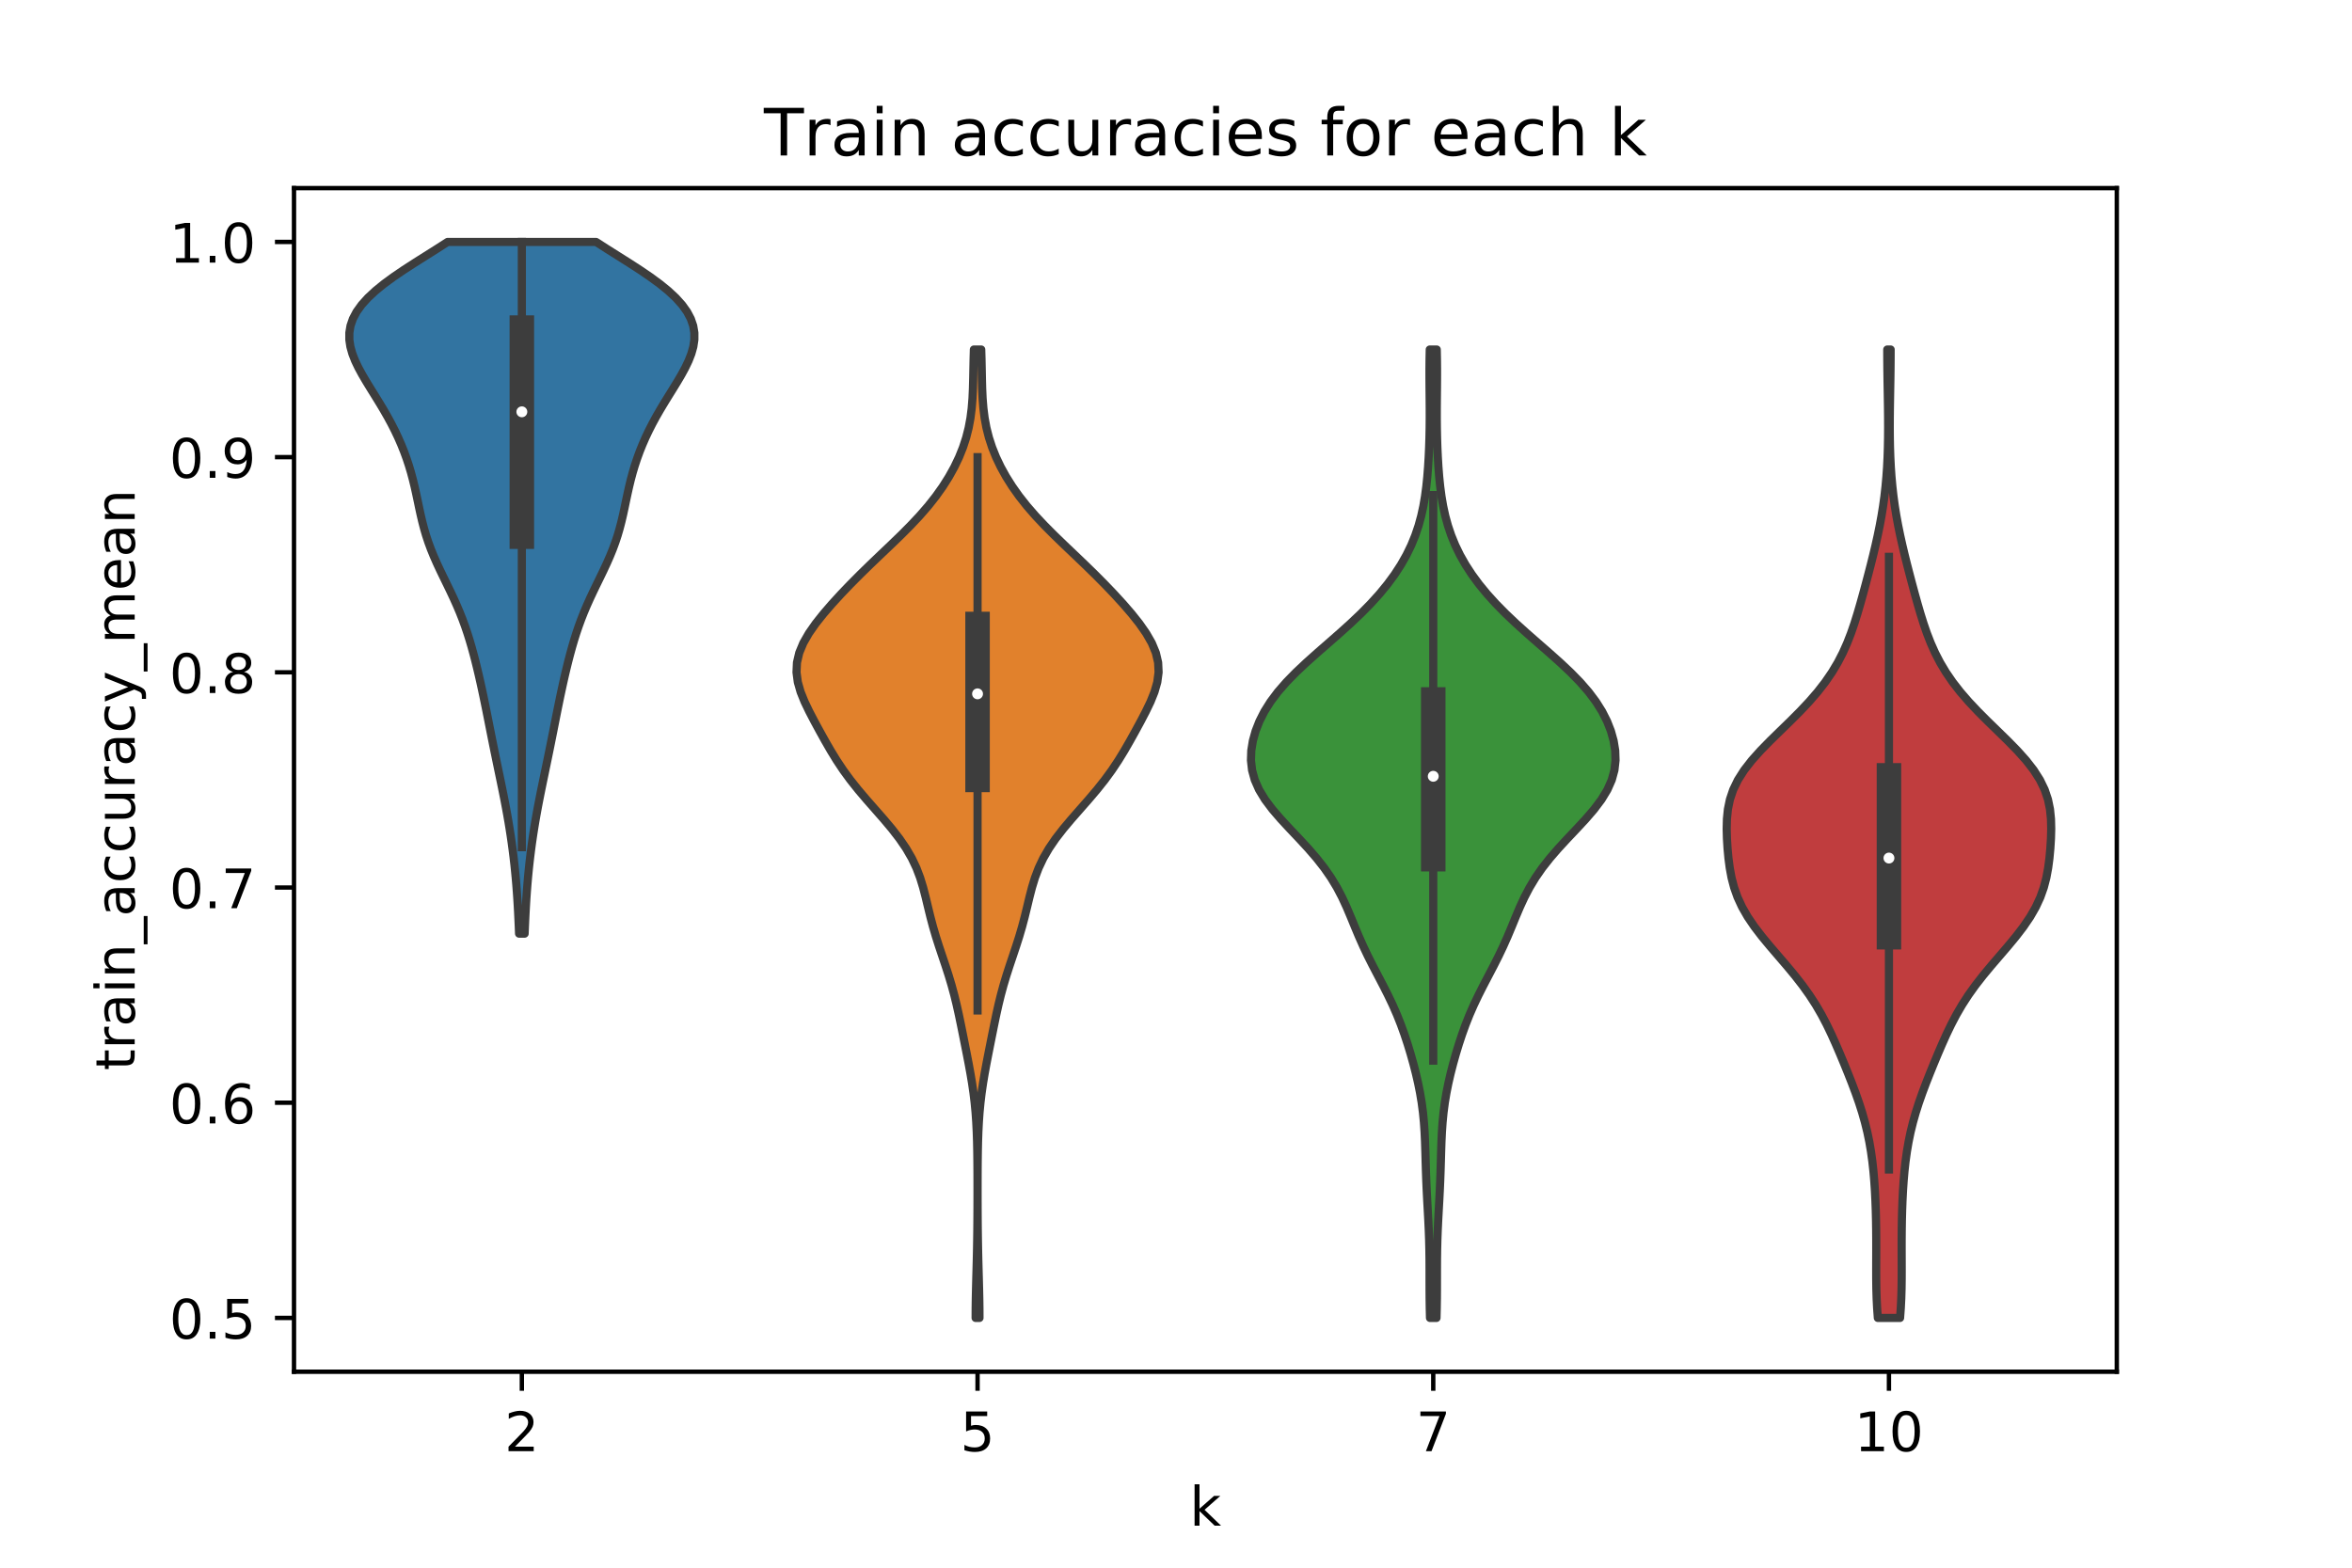
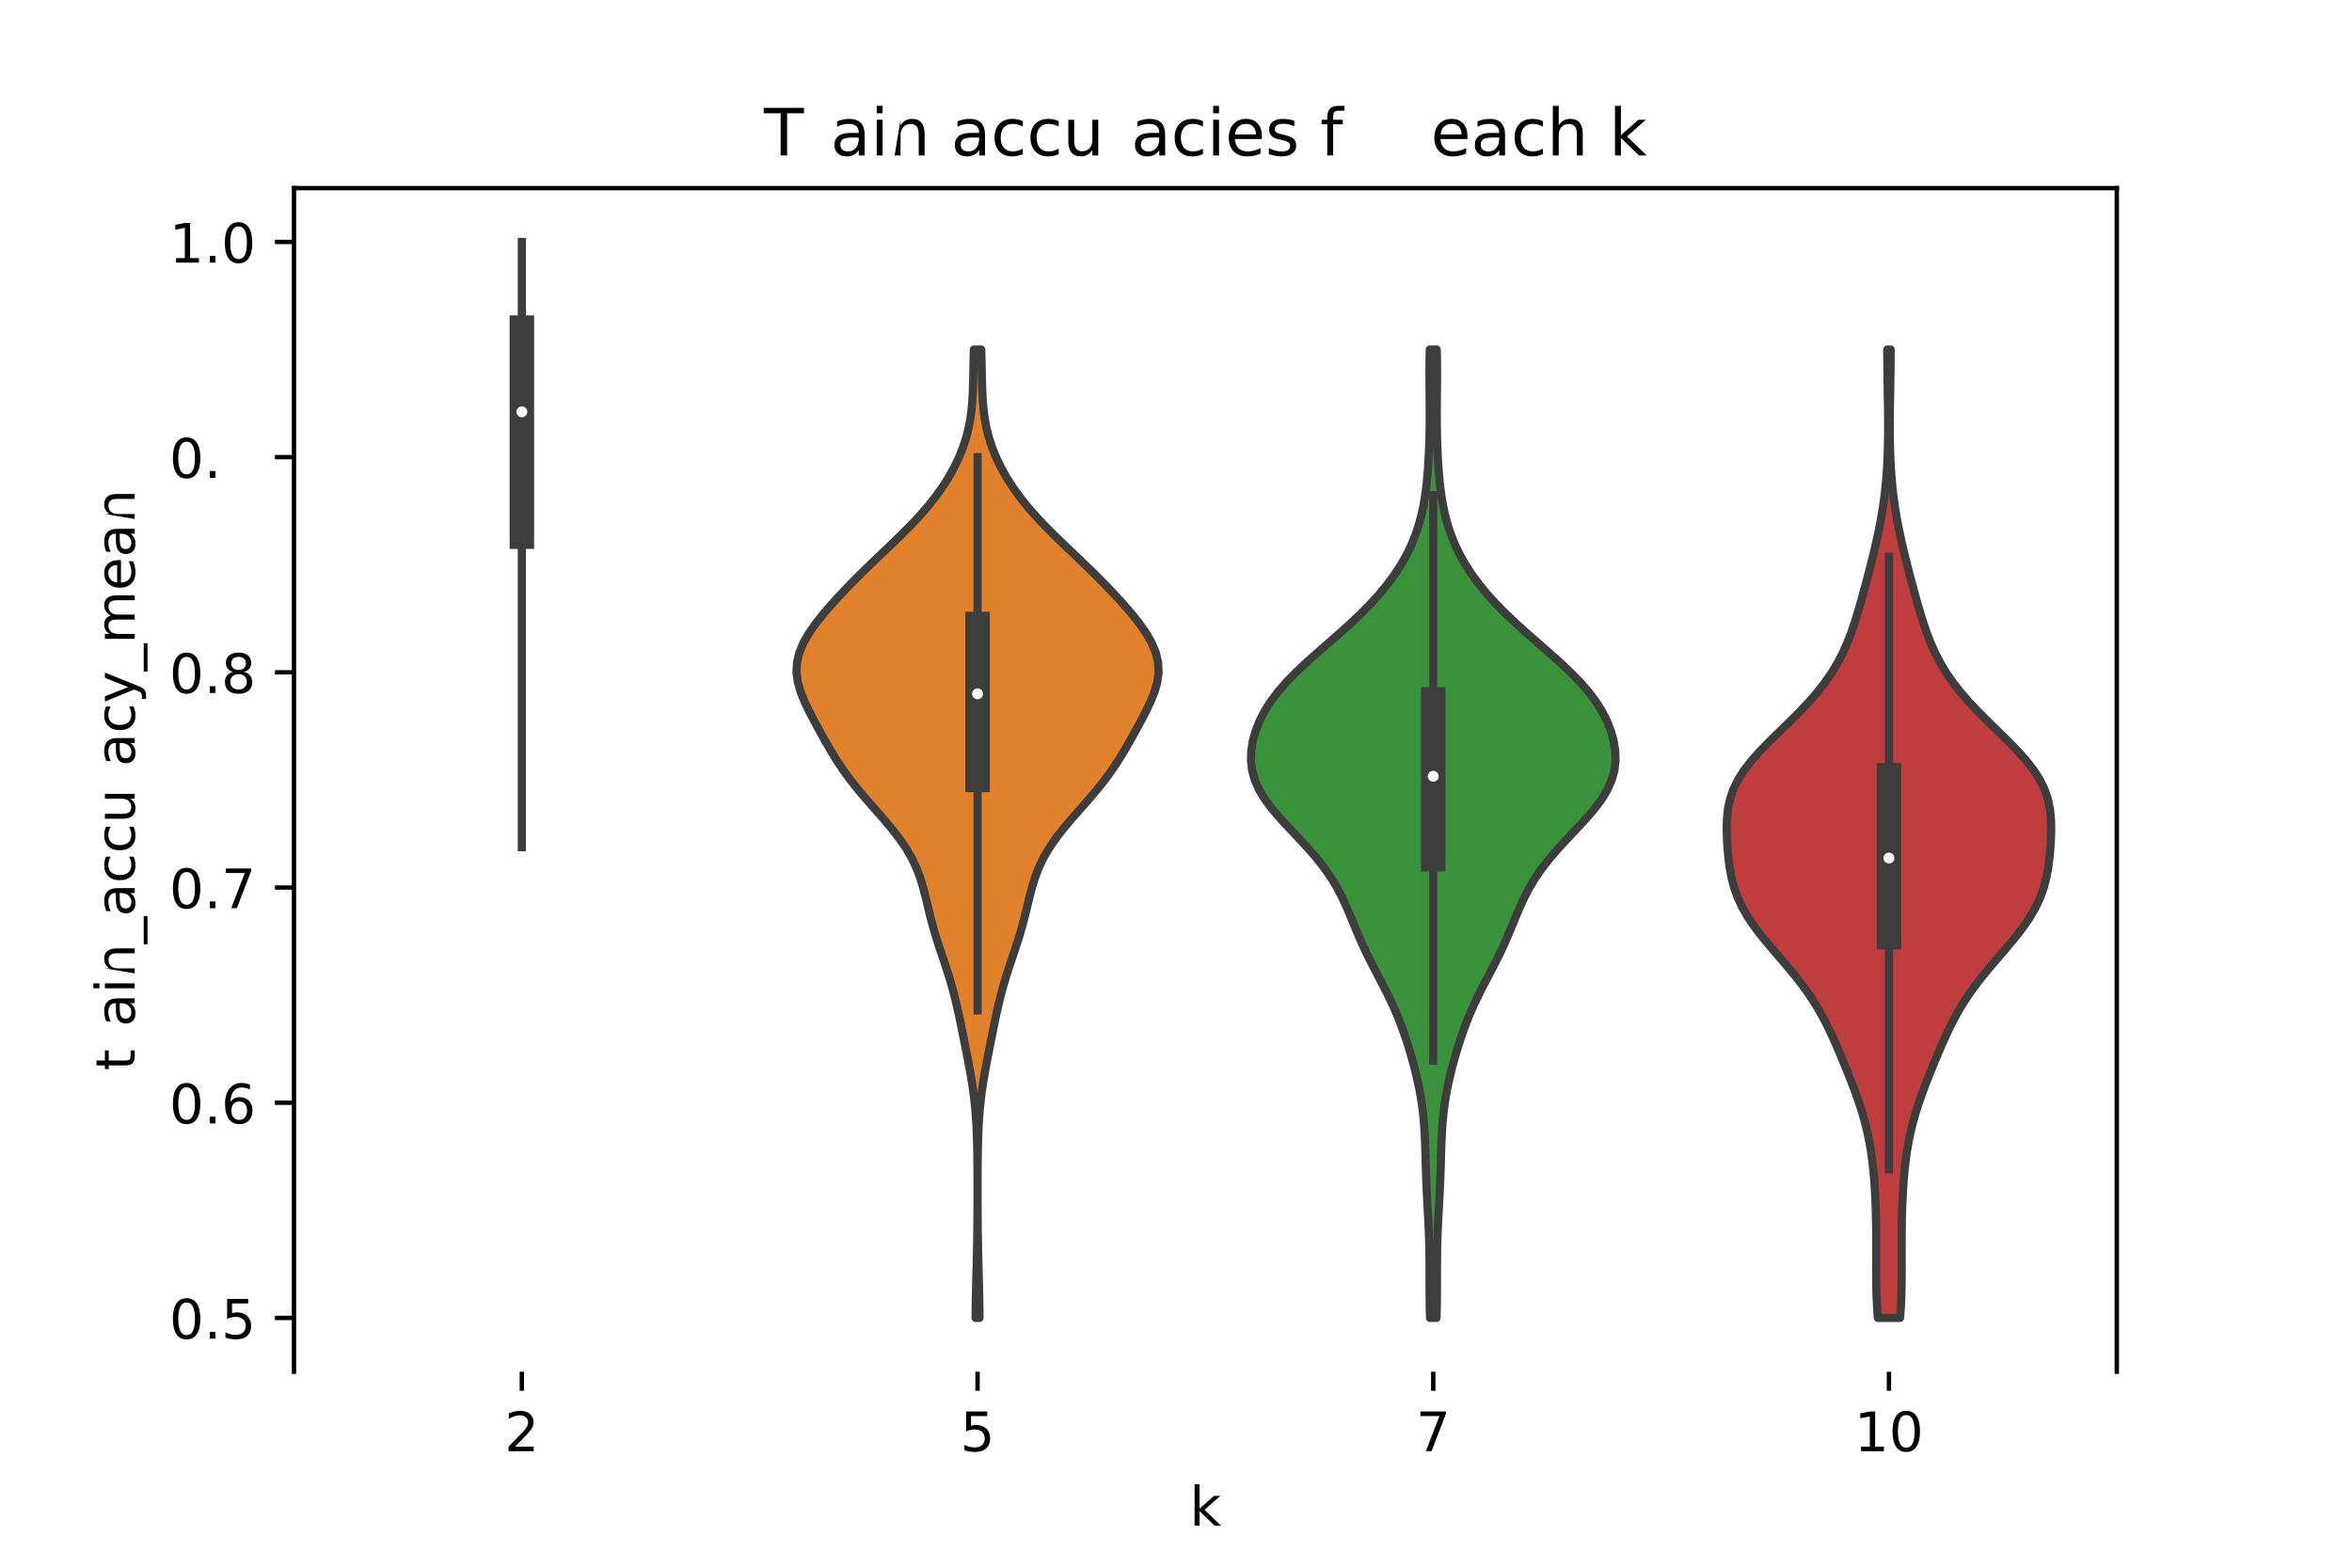
<svg xmlns="http://www.w3.org/2000/svg" xmlns:xlink="http://www.w3.org/1999/xlink" height="288pt" version="1.1" viewBox="0 0 432 288" width="432pt">
  <defs>
    <style type="text/css">
*{stroke-linecap:butt;stroke-linejoin:round;white-space:pre;}
  </style>
  </defs>
  <g id="figure_1">
    <g id="patch_1">
      <path d="M 0 288  L 432 288  L 432 0  L 0 0  z " style="fill:#ffffff;" />
    </g>
    <g id="axes_1">
      <g id="patch_2">
        <path d="M 54 252  L 388.8 252  L 388.8 34.56  L 54 34.56  z " style="fill:#ffffff;" />
      </g>
      <g id="PolyCollection_1">
        <defs>
-           <path d="M 96.359 -116.481  L 95.341 -116.481  L 95.289 -117.765  L 95.232 -119.048  L 95.169 -120.332  L 95.099 -121.615  L 95.021 -122.899  L 94.933 -124.183  L 94.834 -125.466  L 94.724 -126.75  L 94.601 -128.033  L 94.467 -129.317  L 94.319 -130.601  L 94.159 -131.884  L 93.987 -133.168  L 93.801 -134.451  L 93.602 -135.735  L 93.391 -137.018  L 93.168 -138.302  L 92.933 -139.586  L 92.689 -140.869  L 92.436 -142.153  L 92.176 -143.436  L 91.912 -144.72  L 91.645 -146.004  L 91.378 -147.287  L 91.112 -148.571  L 90.848 -149.854  L 90.588 -151.138  L 90.33 -152.422  L 90.075 -153.705  L 89.821 -154.989  L 89.567 -156.272  L 89.311 -157.556  L 89.051 -158.839  L 88.785 -160.123  L 88.511 -161.407  L 88.229 -162.69  L 87.937 -163.974  L 87.633 -165.257  L 87.316 -166.541  L 86.982 -167.825  L 86.629 -169.108  L 86.253 -170.392  L 85.849 -171.675  L 85.413 -172.959  L 84.943 -174.243  L 84.436 -175.526  L 83.892 -176.81  L 83.315 -178.093  L 82.712 -179.377  L 82.091 -180.66  L 81.464 -181.944  L 80.844 -183.228  L 80.245 -184.511  L 79.679 -185.795  L 79.155 -187.078  L 78.68 -188.362  L 78.255 -189.646  L 77.88 -190.929  L 77.547 -192.213  L 77.248 -193.496  L 76.97 -194.78  L 76.702 -196.064  L 76.429 -197.347  L 76.142 -198.631  L 75.83 -199.914  L 75.486 -201.198  L 75.103 -202.482  L 74.678 -203.765  L 74.209 -205.049  L 73.693 -206.332  L 73.131 -207.616  L 72.523 -208.899  L 71.868 -210.183  L 71.17 -211.467  L 70.432 -212.75  L 69.662 -214.034  L 68.871 -215.317  L 68.072 -216.601  L 67.285 -217.885  L 66.53 -219.168  L 65.832 -220.452  L 65.219 -221.735  L 64.718 -223.019  L 64.358 -224.303  L 64.166 -225.586  L 64.166 -226.87  L 64.379 -228.153  L 64.82 -229.437  L 65.499 -230.72  L 66.419 -232.004  L 67.575 -233.288  L 68.953 -234.571  L 70.533 -235.855  L 72.285 -237.138  L 74.172 -238.422  L 76.155 -239.706  L 78.187 -240.989  L 80.223 -242.273  L 82.218 -243.556  L 109.482 -243.556  L 109.482 -243.556  L 111.477 -242.273  L 113.513 -240.989  L 115.545 -239.706  L 117.528 -238.422  L 119.415 -237.138  L 121.167 -235.855  L 122.747 -234.571  L 124.125 -233.288  L 125.281 -232.004  L 126.201 -230.72  L 126.88 -229.437  L 127.321 -228.153  L 127.534 -226.87  L 127.534 -225.586  L 127.342 -224.303  L 126.982 -223.019  L 126.481 -221.735  L 125.868 -220.452  L 125.17 -219.168  L 124.415 -217.885  L 123.628 -216.601  L 122.829 -215.317  L 122.038 -214.034  L 121.268 -212.75  L 120.53 -211.467  L 119.832 -210.183  L 119.177 -208.899  L 118.569 -207.616  L 118.007 -206.332  L 117.491 -205.049  L 117.022 -203.765  L 116.597 -202.482  L 116.214 -201.198  L 115.87 -199.914  L 115.558 -198.631  L 115.271 -197.347  L 114.998 -196.064  L 114.73 -194.78  L 114.452 -193.496  L 114.153 -192.213  L 113.82 -190.929  L 113.445 -189.646  L 113.02 -188.362  L 112.545 -187.078  L 112.021 -185.795  L 111.455 -184.511  L 110.856 -183.228  L 110.236 -181.944  L 109.609 -180.66  L 108.988 -179.377  L 108.385 -178.093  L 107.808 -176.81  L 107.264 -175.526  L 106.757 -174.243  L 106.287 -172.959  L 105.851 -171.675  L 105.447 -170.392  L 105.071 -169.108  L 104.718 -167.825  L 104.384 -166.541  L 104.067 -165.257  L 103.763 -163.974  L 103.471 -162.69  L 103.189 -161.407  L 102.915 -160.123  L 102.649 -158.839  L 102.389 -157.556  L 102.133 -156.272  L 101.879 -154.989  L 101.625 -153.705  L 101.37 -152.422  L 101.112 -151.138  L 100.852 -149.854  L 100.588 -148.571  L 100.322 -147.287  L 100.055 -146.004  L 99.788 -144.72  L 99.524 -143.436  L 99.264 -142.153  L 99.011 -140.869  L 98.767 -139.586  L 98.532 -138.302  L 98.309 -137.018  L 98.098 -135.735  L 97.899 -134.451  L 97.713 -133.168  L 97.541 -131.884  L 97.381 -130.601  L 97.233 -129.317  L 97.099 -128.033  L 96.976 -126.75  L 96.866 -125.466  L 96.767 -124.183  L 96.679 -122.899  L 96.601 -121.615  L 96.531 -120.332  L 96.468 -119.048  L 96.411 -117.765  L 96.359 -116.481  z " id="mce384f8dcf" style="stroke:#3d3d3d;stroke-width:1.5;" />
-         </defs>
+           </defs>
        <g clip-path="url(#pfbf5974802)">
          <use style="fill:#3274a1;stroke:#3d3d3d;stroke-width:1.5;" x="0" xlink:href="#mce384f8dcf" y="288" />
        </g>
      </g>
      <g id="PolyCollection_2">
        <defs>
          <path d="M 179.905 -45.884  L 179.195 -45.884  L 179.204 -47.681  L 179.231 -49.478  L 179.271 -51.275  L 179.318 -53.072  L 179.367 -54.869  L 179.414 -56.666  L 179.454 -58.463  L 179.485 -60.26  L 179.509 -62.057  L 179.525 -63.854  L 179.535 -65.651  L 179.541 -67.448  L 179.543 -69.245  L 179.541 -71.042  L 179.535 -72.839  L 179.523 -74.636  L 179.5 -76.433  L 179.463 -78.23  L 179.403 -80.027  L 179.314 -81.824  L 179.188 -83.621  L 179.018 -85.418  L 178.803 -87.215  L 178.542 -89.012  L 178.241 -90.809  L 177.912 -92.606  L 177.564 -94.403  L 177.208 -96.2  L 176.849 -97.997  L 176.487 -99.794  L 176.113 -101.591  L 175.714 -103.388  L 175.275 -105.185  L 174.788 -106.982  L 174.25 -108.78  L 173.67 -110.577  L 173.067 -112.374  L 172.466 -114.171  L 171.893 -115.968  L 171.366 -117.765  L 170.889 -119.562  L 170.451 -121.359  L 170.021 -123.156  L 169.556 -124.953  L 169.007 -126.75  L 168.325 -128.547  L 167.473 -130.344  L 166.431 -132.141  L 165.202 -133.938  L 163.811 -135.735  L 162.299 -137.532  L 160.723 -139.329  L 159.145 -141.126  L 157.619 -142.923  L 156.189 -144.72  L 154.876 -146.517  L 153.68 -148.314  L 152.58 -150.111  L 151.545 -151.908  L 150.546 -153.705  L 149.572 -155.502  L 148.634 -157.299  L 147.772 -159.096  L 147.049 -160.893  L 146.536 -162.69  L 146.298 -164.487  L 146.381 -166.284  L 146.803 -168.081  L 147.55 -169.878  L 148.581 -171.675  L 149.839 -173.472  L 151.269 -175.269  L 152.822 -177.066  L 154.466 -178.863  L 156.185 -180.66  L 157.969 -182.458  L 159.809 -184.255  L 161.687 -186.052  L 163.575 -187.849  L 165.434 -189.646  L 167.226 -191.443  L 168.915 -193.24  L 170.476 -195.037  L 171.896 -196.834  L 173.172 -198.631  L 174.305 -200.428  L 175.299 -202.225  L 176.156 -204.022  L 176.876 -205.819  L 177.462 -207.616  L 177.917 -209.413  L 178.25 -211.21  L 178.477 -213.007  L 178.62 -214.804  L 178.702 -216.601  L 178.75 -218.398  L 178.785 -220.195  L 178.824 -221.992  L 178.876 -223.789  L 180.224 -223.789  L 180.224 -223.789  L 180.276 -221.992  L 180.315 -220.195  L 180.35 -218.398  L 180.398 -216.601  L 180.48 -214.804  L 180.623 -213.007  L 180.85 -211.21  L 181.183 -209.413  L 181.638 -207.616  L 182.224 -205.819  L 182.944 -204.022  L 183.801 -202.225  L 184.795 -200.428  L 185.928 -198.631  L 187.204 -196.834  L 188.624 -195.037  L 190.185 -193.24  L 191.874 -191.443  L 193.666 -189.646  L 195.525 -187.849  L 197.413 -186.052  L 199.291 -184.255  L 201.131 -182.458  L 202.915 -180.66  L 204.634 -178.863  L 206.278 -177.066  L 207.831 -175.269  L 209.261 -173.472  L 210.519 -171.675  L 211.55 -169.878  L 212.297 -168.081  L 212.719 -166.284  L 212.802 -164.487  L 212.564 -162.69  L 212.051 -160.893  L 211.328 -159.096  L 210.466 -157.299  L 209.528 -155.502  L 208.554 -153.705  L 207.555 -151.908  L 206.52 -150.111  L 205.42 -148.314  L 204.224 -146.517  L 202.911 -144.72  L 201.481 -142.923  L 199.955 -141.126  L 198.377 -139.329  L 196.801 -137.532  L 195.289 -135.735  L 193.898 -133.938  L 192.669 -132.141  L 191.627 -130.344  L 190.775 -128.547  L 190.093 -126.75  L 189.544 -124.953  L 189.079 -123.156  L 188.649 -121.359  L 188.211 -119.562  L 187.734 -117.765  L 187.207 -115.968  L 186.634 -114.171  L 186.033 -112.374  L 185.43 -110.577  L 184.85 -108.78  L 184.312 -106.982  L 183.825 -105.185  L 183.386 -103.388  L 182.987 -101.591  L 182.613 -99.794  L 182.251 -97.997  L 181.892 -96.2  L 181.536 -94.403  L 181.188 -92.606  L 180.859 -90.809  L 180.558 -89.012  L 180.297 -87.215  L 180.082 -85.418  L 179.912 -83.621  L 179.786 -81.824  L 179.697 -80.027  L 179.637 -78.23  L 179.6 -76.433  L 179.577 -74.636  L 179.565 -72.839  L 179.559 -71.042  L 179.557 -69.245  L 179.559 -67.448  L 179.565 -65.651  L 179.575 -63.854  L 179.591 -62.057  L 179.615 -60.26  L 179.646 -58.463  L 179.686 -56.666  L 179.733 -54.869  L 179.782 -53.072  L 179.829 -51.275  L 179.869 -49.478  L 179.896 -47.681  L 179.905 -45.884  z " id="mc9a79e1c13" style="stroke:#3d3d3d;stroke-width:1.5;" />
        </defs>
        <g clip-path="url(#pfbf5974802)">
          <use style="fill:#e1812c;stroke:#3d3d3d;stroke-width:1.5;" x="0" xlink:href="#mc9a79e1c13" y="288" />
        </g>
      </g>
      <g id="PolyCollection_3">
        <defs>
          <path d="M 263.847 -45.884  L 262.653 -45.884  L 262.609 -47.681  L 262.582 -49.478  L 262.571 -51.275  L 262.569 -53.072  L 262.568 -54.869  L 262.56 -56.666  L 262.536 -58.463  L 262.492 -60.26  L 262.425 -62.057  L 262.34 -63.854  L 262.243 -65.651  L 262.144 -67.448  L 262.052 -69.245  L 261.972 -71.042  L 261.907 -72.839  L 261.853 -74.636  L 261.802 -76.433  L 261.743 -78.23  L 261.659 -80.027  L 261.536 -81.824  L 261.361 -83.621  L 261.127 -85.418  L 260.829 -87.215  L 260.47 -89.012  L 260.055 -90.809  L 259.593 -92.606  L 259.088 -94.403  L 258.541 -96.2  L 257.947 -97.997  L 257.298 -99.794  L 256.583 -101.591  L 255.795 -103.388  L 254.939 -105.185  L 254.029 -106.982  L 253.089 -108.78  L 252.15 -110.577  L 251.243 -112.374  L 250.387 -114.171  L 249.589 -115.968  L 248.835 -117.765  L 248.097 -119.562  L 247.336 -121.359  L 246.505 -123.156  L 245.564 -124.953  L 244.479 -126.75  L 243.232 -128.547  L 241.821 -130.344  L 240.266 -132.141  L 238.608 -133.938  L 236.907 -135.735  L 235.242 -137.532  L 233.695 -139.329  L 232.346 -141.126  L 231.257 -142.923  L 230.463 -144.72  L 229.972 -146.517  L 229.77 -148.314  L 229.828 -150.111  L 230.119 -151.908  L 230.62 -153.705  L 231.325 -155.502  L 232.237 -157.299  L 233.365 -159.096  L 234.715 -160.893  L 236.279 -162.69  L 238.035 -164.487  L 239.945 -166.284  L 241.957 -168.081  L 244.016 -169.878  L 246.065 -171.675  L 248.057 -173.472  L 249.953 -175.269  L 251.724 -177.066  L 253.354 -178.863  L 254.831 -180.66  L 256.154 -182.458  L 257.323 -184.255  L 258.34 -186.052  L 259.212 -187.849  L 259.946 -189.646  L 260.553 -191.443  L 261.045 -193.24  L 261.435 -195.037  L 261.74 -196.834  L 261.977 -198.631  L 262.16 -200.428  L 262.301 -202.225  L 262.41 -204.022  L 262.493 -205.819  L 262.551 -207.616  L 262.587 -209.413  L 262.603 -211.21  L 262.601 -213.007  L 262.587 -214.804  L 262.568 -216.601  L 262.555 -218.398  L 262.553 -220.195  L 262.571 -221.992  L 262.609 -223.789  L 263.891 -223.789  L 263.891 -223.789  L 263.929 -221.992  L 263.947 -220.195  L 263.945 -218.398  L 263.932 -216.601  L 263.913 -214.804  L 263.899 -213.007  L 263.897 -211.21  L 263.913 -209.413  L 263.949 -207.616  L 264.007 -205.819  L 264.09 -204.022  L 264.199 -202.225  L 264.34 -200.428  L 264.523 -198.631  L 264.76 -196.834  L 265.065 -195.037  L 265.455 -193.24  L 265.947 -191.443  L 266.554 -189.646  L 267.288 -187.849  L 268.16 -186.052  L 269.177 -184.255  L 270.346 -182.458  L 271.669 -180.66  L 273.146 -178.863  L 274.776 -177.066  L 276.547 -175.269  L 278.443 -173.472  L 280.435 -171.675  L 282.484 -169.878  L 284.543 -168.081  L 286.555 -166.284  L 288.465 -164.487  L 290.221 -162.69  L 291.785 -160.893  L 293.135 -159.096  L 294.263 -157.299  L 295.175 -155.502  L 295.88 -153.705  L 296.381 -151.908  L 296.672 -150.111  L 296.73 -148.314  L 296.528 -146.517  L 296.037 -144.72  L 295.243 -142.923  L 294.154 -141.126  L 292.805 -139.329  L 291.258 -137.532  L 289.593 -135.735  L 287.892 -133.938  L 286.234 -132.141  L 284.679 -130.344  L 283.268 -128.547  L 282.021 -126.75  L 280.936 -124.953  L 279.995 -123.156  L 279.164 -121.359  L 278.403 -119.562  L 277.665 -117.765  L 276.911 -115.968  L 276.113 -114.171  L 275.257 -112.374  L 274.35 -110.577  L 273.411 -108.78  L 272.471 -106.982  L 271.561 -105.185  L 270.705 -103.388  L 269.917 -101.591  L 269.202 -99.794  L 268.553 -97.997  L 267.959 -96.2  L 267.412 -94.403  L 266.907 -92.606  L 266.445 -90.809  L 266.03 -89.012  L 265.671 -87.215  L 265.373 -85.418  L 265.139 -83.621  L 264.964 -81.824  L 264.841 -80.027  L 264.757 -78.23  L 264.698 -76.433  L 264.647 -74.636  L 264.593 -72.839  L 264.528 -71.042  L 264.448 -69.245  L 264.356 -67.448  L 264.257 -65.651  L 264.16 -63.854  L 264.075 -62.057  L 264.008 -60.26  L 263.964 -58.463  L 263.94 -56.666  L 263.932 -54.869  L 263.931 -53.072  L 263.929 -51.275  L 263.918 -49.478  L 263.891 -47.681  L 263.847 -45.884  z " id="m3b390efbab" style="stroke:#3d3d3d;stroke-width:1.5;" />
        </defs>
        <g clip-path="url(#pfbf5974802)">
          <use style="fill:#3a923a;stroke:#3d3d3d;stroke-width:1.5;" x="0" xlink:href="#m3b390efbab" y="288" />
        </g>
      </g>
      <g id="PolyCollection_4">
        <defs>
          <path d="M 348.991 -45.884  L 344.909 -45.884  L 344.777 -47.681  L 344.687 -49.478  L 344.634 -51.275  L 344.611 -53.072  L 344.607 -54.869  L 344.612 -56.666  L 344.617 -58.463  L 344.615 -60.26  L 344.602 -62.057  L 344.574 -63.854  L 344.528 -65.651  L 344.462 -67.448  L 344.372 -69.245  L 344.253 -71.042  L 344.098 -72.839  L 343.901 -74.636  L 343.653 -76.433  L 343.347 -78.23  L 342.976 -80.027  L 342.535 -81.824  L 342.025 -83.621  L 341.45 -85.418  L 340.818 -87.215  L 340.142 -89.012  L 339.434 -90.809  L 338.704 -92.606  L 337.955 -94.403  L 337.183 -96.2  L 336.375 -97.997  L 335.511 -99.794  L 334.567 -101.591  L 333.522 -103.388  L 332.359 -105.185  L 331.072 -106.982  L 329.671 -108.78  L 328.18 -110.577  L 326.638 -112.374  L 325.096 -114.171  L 323.609 -115.968  L 322.232 -117.765  L 321.012 -119.562  L 319.98 -121.359  L 319.148 -123.156  L 318.51 -124.953  L 318.041 -126.75  L 317.708 -128.547  L 317.472 -130.344  L 317.305 -132.141  L 317.194 -133.938  L 317.146 -135.735  L 317.19 -137.532  L 317.371 -139.329  L 317.74 -141.126  L 318.344 -142.923  L 319.214 -144.72  L 320.358 -146.517  L 321.755 -148.314  L 323.363 -150.111  L 325.12 -151.908  L 326.958 -153.705  L 328.805 -155.502  L 330.599 -157.299  L 332.292 -159.096  L 333.847 -160.893  L 335.245 -162.69  L 336.478 -164.487  L 337.552 -166.284  L 338.48 -168.081  L 339.281 -169.878  L 339.98 -171.675  L 340.599 -173.472  L 341.162 -175.269  L 341.686 -177.066  L 342.187 -178.863  L 342.673 -180.66  L 343.148 -182.458  L 343.612 -184.255  L 344.06 -186.052  L 344.487 -187.849  L 344.888 -189.646  L 345.256 -191.443  L 345.586 -193.24  L 345.875 -195.037  L 346.121 -196.834  L 346.323 -198.631  L 346.485 -200.428  L 346.609 -202.225  L 346.698 -204.022  L 346.757 -205.819  L 346.79 -207.616  L 346.802 -209.413  L 346.796 -211.21  L 346.777 -213.007  L 346.749 -214.804  L 346.718 -216.601  L 346.687 -218.398  L 346.662 -220.195  L 346.645 -221.992  L 346.639 -223.789  L 347.261 -223.789  L 347.261 -223.789  L 347.255 -221.992  L 347.238 -220.195  L 347.213 -218.398  L 347.182 -216.601  L 347.151 -214.804  L 347.123 -213.007  L 347.104 -211.21  L 347.098 -209.413  L 347.11 -207.616  L 347.143 -205.819  L 347.202 -204.022  L 347.291 -202.225  L 347.415 -200.428  L 347.577 -198.631  L 347.779 -196.834  L 348.025 -195.037  L 348.314 -193.24  L 348.644 -191.443  L 349.012 -189.646  L 349.413 -187.849  L 349.84 -186.052  L 350.288 -184.255  L 350.752 -182.458  L 351.227 -180.66  L 351.713 -178.863  L 352.214 -177.066  L 352.738 -175.269  L 353.301 -173.472  L 353.92 -171.675  L 354.619 -169.878  L 355.42 -168.081  L 356.348 -166.284  L 357.422 -164.487  L 358.655 -162.69  L 360.053 -160.893  L 361.608 -159.096  L 363.301 -157.299  L 365.095 -155.502  L 366.942 -153.705  L 368.78 -151.908  L 370.537 -150.111  L 372.145 -148.314  L 373.542 -146.517  L 374.686 -144.72  L 375.556 -142.923  L 376.16 -141.126  L 376.529 -139.329  L 376.71 -137.532  L 376.754 -135.735  L 376.706 -133.938  L 376.595 -132.141  L 376.428 -130.344  L 376.192 -128.547  L 375.859 -126.75  L 375.39 -124.953  L 374.752 -123.156  L 373.92 -121.359  L 372.888 -119.562  L 371.668 -117.765  L 370.291 -115.968  L 368.804 -114.171  L 367.262 -112.374  L 365.72 -110.577  L 364.229 -108.78  L 362.828 -106.982  L 361.541 -105.185  L 360.378 -103.388  L 359.333 -101.591  L 358.389 -99.794  L 357.525 -97.997  L 356.717 -96.2  L 355.945 -94.403  L 355.196 -92.606  L 354.466 -90.809  L 353.758 -89.012  L 353.082 -87.215  L 352.45 -85.418  L 351.875 -83.621  L 351.365 -81.824  L 350.924 -80.027  L 350.553 -78.23  L 350.247 -76.433  L 349.999 -74.636  L 349.802 -72.839  L 349.647 -71.042  L 349.528 -69.245  L 349.438 -67.448  L 349.372 -65.651  L 349.326 -63.854  L 349.298 -62.057  L 349.285 -60.26  L 349.283 -58.463  L 349.288 -56.666  L 349.293 -54.869  L 349.289 -53.072  L 349.266 -51.275  L 349.213 -49.478  L 349.123 -47.681  L 348.991 -45.884  z " id="m3705f2d3a5" style="stroke:#3d3d3d;stroke-width:1.5;" />
        </defs>
        <g clip-path="url(#pfbf5974802)">
          <use style="fill:#c03d3e;stroke:#3d3d3d;stroke-width:1.5;" x="0" xlink:href="#m3705f2d3a5" y="288" />
        </g>
      </g>
      <g id="matplotlib.axis_1">
        <g id="xtick_1">
          <g id="line2d_1">
            <defs>
              <path d="M 0 0  L 0 3.5  " id="m6e75ca66de" style="stroke:#000000;stroke-width:0.8;" />
            </defs>
            <g>
              <use style="stroke:#000000;stroke-width:0.8;" x="95.85" xlink:href="#m6e75ca66de" y="252" />
            </g>
          </g>
          <g id="text_1">
            <defs>
              <path d="M 19.188 8.297  L 53.609 8.297  L 53.609 0  L 7.328 0  L 7.328 8.297  Q 12.938 14.109 22.625 23.891  Q 32.328 33.688 34.812 36.531  Q 39.547 41.844 41.422 45.531  Q 43.312 49.219 43.312 52.781  Q 43.312 58.594 39.234 62.25  Q 35.156 65.922 28.609 65.922  Q 23.969 65.922 18.812 64.312  Q 13.672 62.703 7.812 59.422  L 7.812 69.391  Q 13.766 71.781 18.938 73  Q 24.125 74.219 28.422 74.219  Q 39.75 74.219 46.484 68.547  Q 53.219 62.891 53.219 53.422  Q 53.219 48.922 51.531 44.891  Q 49.859 40.875 45.406 35.406  Q 44.188 33.984 37.641 27.219  Q 31.109 20.453 19.188 8.297  z " id="DejaVuSans-50" />
            </defs>
            <g transform="translate(92.669 266.598)scale(0.1 -0.1)">
              <use xlink:href="#DejaVuSans-50" />
            </g>
          </g>
        </g>
        <g id="xtick_2">
          <g id="line2d_2">
            <g>
              <use style="stroke:#000000;stroke-width:0.8;" x="179.55" xlink:href="#m6e75ca66de" y="252" />
            </g>
          </g>
          <g id="text_2">
            <defs>
              <path d="M 10.797 72.906  L 49.516 72.906  L 49.516 64.594  L 19.828 64.594  L 19.828 46.734  Q 21.969 47.469 24.109 47.828  Q 26.266 48.188 28.422 48.188  Q 40.625 48.188 47.75 41.5  Q 54.891 34.812 54.891 23.391  Q 54.891 11.625 47.562 5.094  Q 40.234 -1.422 26.906 -1.422  Q 22.312 -1.422 17.547 -0.641  Q 12.797 0.141 7.719 1.703  L 7.719 11.625  Q 12.109 9.234 16.797 8.062  Q 21.484 6.891 26.703 6.891  Q 35.156 6.891 40.078 11.328  Q 45.016 15.766 45.016 23.391  Q 45.016 31 40.078 35.438  Q 35.156 39.891 26.703 39.891  Q 22.75 39.891 18.812 39.016  Q 14.891 38.141 10.797 36.281  z " id="DejaVuSans-53" />
            </defs>
            <g transform="translate(176.369 266.598)scale(0.1 -0.1)">
              <use xlink:href="#DejaVuSans-53" />
            </g>
          </g>
        </g>
        <g id="xtick_3">
          <g id="line2d_3">
            <g>
              <use style="stroke:#000000;stroke-width:0.8;" x="263.25" xlink:href="#m6e75ca66de" y="252" />
            </g>
          </g>
          <g id="text_3">
            <defs>
              <path d="M 8.203 72.906  L 55.078 72.906  L 55.078 68.703  L 28.609 0  L 18.312 0  L 43.219 64.594  L 8.203 64.594  z " id="DejaVuSans-55" />
            </defs>
            <g transform="translate(260.069 266.598)scale(0.1 -0.1)">
              <use xlink:href="#DejaVuSans-55" />
            </g>
          </g>
        </g>
        <g id="xtick_4">
          <g id="line2d_4">
            <g>
              <use style="stroke:#000000;stroke-width:0.8;" x="346.95" xlink:href="#m6e75ca66de" y="252" />
            </g>
          </g>
          <g id="text_4">
            <defs>
              <path d="M 12.406 8.297  L 28.516 8.297  L 28.516 63.922  L 10.984 60.406  L 10.984 69.391  L 28.422 72.906  L 38.281 72.906  L 38.281 8.297  L 54.391 8.297  L 54.391 0  L 12.406 0  z " id="DejaVuSans-49" />
              <path d="M 31.781 66.406  Q 24.172 66.406 20.328 58.906  Q 16.5 51.422 16.5 36.375  Q 16.5 21.391 20.328 13.891  Q 24.172 6.391 31.781 6.391  Q 39.453 6.391 43.281 13.891  Q 47.125 21.391 47.125 36.375  Q 47.125 51.422 43.281 58.906  Q 39.453 66.406 31.781 66.406  z M 31.781 74.219  Q 44.047 74.219 50.516 64.516  Q 56.984 54.828 56.984 36.375  Q 56.984 17.969 50.516 8.266  Q 44.047 -1.422 31.781 -1.422  Q 19.531 -1.422 13.062 8.266  Q 6.594 17.969 6.594 36.375  Q 6.594 54.828 13.062 64.516  Q 19.531 74.219 31.781 74.219  z " id="DejaVuSans-48" />
            </defs>
            <g transform="translate(340.587 266.598)scale(0.1 -0.1)">
              <use xlink:href="#DejaVuSans-49" />
              <use x="63.623" xlink:href="#DejaVuSans-48" />
            </g>
          </g>
        </g>
        <g id="text_5">
          <defs>
            <path d="M 9.078 75.984  L 18.109 75.984  L 18.109 31.109  L 44.922 54.688  L 56.391 54.688  L 27.391 29.109  L 57.625 0  L 45.906 0  L 18.109 26.703  L 18.109 0  L 9.078 0  z " id="DejaVuSans-107" />
          </defs>
          <g transform="translate(218.505 280.277)scale(0.1 -0.1)">
            <use xlink:href="#DejaVuSans-107" />
          </g>
        </g>
      </g>
      <g id="matplotlib.axis_2">
        <g id="ytick_1">
          <g id="line2d_5">
            <defs>
              <path d="M 0 0  L -3.5 0  " id="m208ca2e3cf" style="stroke:#000000;stroke-width:0.8;" />
            </defs>
            <g>
              <use style="stroke:#000000;stroke-width:0.8;" x="54" xlink:href="#m208ca2e3cf" y="242.116" />
            </g>
          </g>
          <g id="text_6">
            <defs>
              <path d="M 10.688 12.406  L 21 12.406  L 21 0  L 10.688 0  z " id="DejaVuSans-46" />
            </defs>
            <g transform="translate(31.097 245.916)scale(0.1 -0.1)">
              <use xlink:href="#DejaVuSans-48" />
              <use x="63.623" xlink:href="#DejaVuSans-46" />
              <use x="95.41" xlink:href="#DejaVuSans-53" />
            </g>
          </g>
        </g>
        <g id="ytick_2">
          <g id="line2d_6">
            <g>
              <use style="stroke:#000000;stroke-width:0.8;" x="54" xlink:href="#m208ca2e3cf" y="202.582" />
            </g>
          </g>
          <g id="text_7">
            <defs>
              <path d="M 33.016 40.375  Q 26.375 40.375 22.484 35.828  Q 18.609 31.297 18.609 23.391  Q 18.609 15.531 22.484 10.953  Q 26.375 6.391 33.016 6.391  Q 39.656 6.391 43.531 10.953  Q 47.406 15.531 47.406 23.391  Q 47.406 31.297 43.531 35.828  Q 39.656 40.375 33.016 40.375  z M 52.594 71.297  L 52.594 62.312  Q 48.875 64.062 45.094 64.984  Q 41.312 65.922 37.594 65.922  Q 27.828 65.922 22.672 59.328  Q 17.531 52.734 16.797 39.406  Q 19.672 43.656 24.016 45.922  Q 28.375 48.188 33.594 48.188  Q 44.578 48.188 50.953 41.516  Q 57.328 34.859 57.328 23.391  Q 57.328 12.156 50.688 5.359  Q 44.047 -1.422 33.016 -1.422  Q 20.359 -1.422 13.672 8.266  Q 6.984 17.969 6.984 36.375  Q 6.984 53.656 15.188 63.938  Q 23.391 74.219 37.203 74.219  Q 40.922 74.219 44.703 73.484  Q 48.484 72.75 52.594 71.297  z " id="DejaVuSans-54" />
            </defs>
            <g transform="translate(31.097 206.381)scale(0.1 -0.1)">
              <use xlink:href="#DejaVuSans-48" />
              <use x="63.623" xlink:href="#DejaVuSans-46" />
              <use x="95.41" xlink:href="#DejaVuSans-54" />
            </g>
          </g>
        </g>
        <g id="ytick_3">
          <g id="line2d_7">
            <g>
              <use style="stroke:#000000;stroke-width:0.8;" x="54" xlink:href="#m208ca2e3cf" y="163.047" />
            </g>
          </g>
          <g id="text_8">
            <g transform="translate(31.097 166.846)scale(0.1 -0.1)">
              <use xlink:href="#DejaVuSans-48" />
              <use x="63.623" xlink:href="#DejaVuSans-46" />
              <use x="95.41" xlink:href="#DejaVuSans-55" />
            </g>
          </g>
        </g>
        <g id="ytick_4">
          <g id="line2d_8">
            <g>
              <use style="stroke:#000000;stroke-width:0.8;" x="54" xlink:href="#m208ca2e3cf" y="123.513" />
            </g>
          </g>
          <g id="text_9">
            <defs>
              <path d="M 31.781 34.625  Q 24.75 34.625 20.719 30.859  Q 16.703 27.094 16.703 20.516  Q 16.703 13.922 20.719 10.156  Q 24.75 6.391 31.781 6.391  Q 38.812 6.391 42.859 10.172  Q 46.922 13.969 46.922 20.516  Q 46.922 27.094 42.891 30.859  Q 38.875 34.625 31.781 34.625  z M 21.922 38.812  Q 15.578 40.375 12.031 44.719  Q 8.5 49.078 8.5 55.328  Q 8.5 64.062 14.719 69.141  Q 20.953 74.219 31.781 74.219  Q 42.672 74.219 48.875 69.141  Q 55.078 64.062 55.078 55.328  Q 55.078 49.078 51.531 44.719  Q 48 40.375 41.703 38.812  Q 48.828 37.156 52.797 32.312  Q 56.781 27.484 56.781 20.516  Q 56.781 9.906 50.312 4.234  Q 43.844 -1.422 31.781 -1.422  Q 19.734 -1.422 13.25 4.234  Q 6.781 9.906 6.781 20.516  Q 6.781 27.484 10.781 32.312  Q 14.797 37.156 21.922 38.812  z M 18.312 54.391  Q 18.312 48.734 21.844 45.562  Q 25.391 42.391 31.781 42.391  Q 38.141 42.391 41.719 45.562  Q 45.312 48.734 45.312 54.391  Q 45.312 60.062 41.719 63.234  Q 38.141 66.406 31.781 66.406  Q 25.391 66.406 21.844 63.234  Q 18.312 60.062 18.312 54.391  z " id="DejaVuSans-56" />
            </defs>
            <g transform="translate(31.097 127.312)scale(0.1 -0.1)">
              <use xlink:href="#DejaVuSans-48" />
              <use x="63.623" xlink:href="#DejaVuSans-46" />
              <use x="95.41" xlink:href="#DejaVuSans-56" />
            </g>
          </g>
        </g>
        <g id="ytick_5">
          <g id="line2d_9">
            <g>
              <use style="stroke:#000000;stroke-width:0.8;" x="54" xlink:href="#m208ca2e3cf" y="83.978" />
            </g>
          </g>
          <g id="text_10">
            <defs>
-               <path d="M 10.984 1.516  L 10.984 10.5  Q 14.703 8.734 18.5 7.812  Q 22.312 6.891 25.984 6.891  Q 35.75 6.891 40.891 13.453  Q 46.047 20.016 46.781 33.406  Q 43.953 29.203 39.594 26.953  Q 35.25 24.703 29.984 24.703  Q 19.047 24.703 12.672 31.312  Q 6.297 37.938 6.297 49.422  Q 6.297 60.641 12.938 67.422  Q 19.578 74.219 30.609 74.219  Q 43.266 74.219 49.922 64.516  Q 56.594 54.828 56.594 36.375  Q 56.594 19.141 48.406 8.859  Q 40.234 -1.422 26.422 -1.422  Q 22.703 -1.422 18.891 -0.688  Q 15.094 0.047 10.984 1.516  z M 30.609 32.422  Q 37.25 32.422 41.125 36.953  Q 45.016 41.5 45.016 49.422  Q 45.016 57.281 41.125 61.844  Q 37.25 66.406 30.609 66.406  Q 23.969 66.406 20.094 61.844  Q 16.219 57.281 16.219 49.422  Q 16.219 41.5 20.094 36.953  Q 23.969 32.422 30.609 32.422  z " id="DejaVuSans-57" />
-             </defs>
+               </defs>
            <g transform="translate(31.097 87.777)scale(0.1 -0.1)">
              <use xlink:href="#DejaVuSans-48" />
              <use x="63.623" xlink:href="#DejaVuSans-46" />
              <use x="95.41" xlink:href="#DejaVuSans-57" />
            </g>
          </g>
        </g>
        <g id="ytick_6">
          <g id="line2d_10">
            <g>
              <use style="stroke:#000000;stroke-width:0.8;" x="54" xlink:href="#m208ca2e3cf" y="44.444" />
            </g>
          </g>
          <g id="text_11">
            <g transform="translate(31.097 48.243)scale(0.1 -0.1)">
              <use xlink:href="#DejaVuSans-49" />
              <use x="63.623" xlink:href="#DejaVuSans-46" />
              <use x="95.41" xlink:href="#DejaVuSans-48" />
            </g>
          </g>
        </g>
        <g id="text_12">
          <defs>
            <path d="M 18.312 70.219  L 18.312 54.688  L 36.812 54.688  L 36.812 47.703  L 18.312 47.703  L 18.312 18.016  Q 18.312 11.328 20.141 9.422  Q 21.969 7.516 27.594 7.516  L 36.812 7.516  L 36.812 0  L 27.594 0  Q 17.188 0 13.234 3.875  Q 9.281 7.766 9.281 18.016  L 9.281 47.703  L 2.688 47.703  L 2.688 54.688  L 9.281 54.688  L 9.281 70.219  z " id="DejaVuSans-116" />
-             <path d="M 41.109 46.297  Q 39.594 47.172 37.812 47.578  Q 36.031 48 33.891 48  Q 26.266 48 22.188 43.047  Q 18.109 38.094 18.109 28.812  L 18.109 0  L 9.078 0  L 9.078 54.688  L 18.109 54.688  L 18.109 46.188  Q 20.953 51.172 25.484 53.578  Q 30.031 56 36.531 56  Q 37.453 56 38.578 55.875  Q 39.703 55.766 41.062 55.516  z " id="DejaVuSans-114" />
            <path d="M 34.281 27.484  Q 23.391 27.484 19.188 25  Q 14.984 22.516 14.984 16.5  Q 14.984 11.719 18.141 8.906  Q 21.297 6.109 26.703 6.109  Q 34.188 6.109 38.703 11.406  Q 43.219 16.703 43.219 25.484  L 43.219 27.484  z M 52.203 31.203  L 52.203 0  L 43.219 0  L 43.219 8.297  Q 40.141 3.328 35.547 0.953  Q 30.953 -1.422 24.312 -1.422  Q 15.922 -1.422 10.953 3.297  Q 6 8.016 6 15.922  Q 6 25.141 12.172 29.828  Q 18.359 34.516 30.609 34.516  L 43.219 34.516  L 43.219 35.406  Q 43.219 41.609 39.141 45  Q 35.062 48.391 27.688 48.391  Q 23 48.391 18.547 47.266  Q 14.109 46.141 10.016 43.891  L 10.016 52.203  Q 14.938 54.109 19.578 55.047  Q 24.219 56 28.609 56  Q 40.484 56 46.344 49.844  Q 52.203 43.703 52.203 31.203  z " id="DejaVuSans-97" />
            <path d="M 9.422 54.688  L 18.406 54.688  L 18.406 0  L 9.422 0  z M 9.422 75.984  L 18.406 75.984  L 18.406 64.594  L 9.422 64.594  z " id="DejaVuSans-105" />
-             <path d="M 54.891 33.016  L 54.891 0  L 45.906 0  L 45.906 32.719  Q 45.906 40.484 42.875 44.328  Q 39.844 48.188 33.797 48.188  Q 26.516 48.188 22.312 43.547  Q 18.109 38.922 18.109 30.906  L 18.109 0  L 9.078 0  L 9.078 54.688  L 18.109 54.688  L 18.109 46.188  Q 21.344 51.125 25.703 53.562  Q 30.078 56 35.797 56  Q 45.219 56 50.047 50.172  Q 54.891 44.344 54.891 33.016  z " id="DejaVuSans-110" />
+             <path d="M 54.891 33.016  L 54.891 0  L 45.906 0  L 45.906 32.719  Q 45.906 40.484 42.875 44.328  Q 39.844 48.188 33.797 48.188  Q 26.516 48.188 22.312 43.547  Q 18.109 38.922 18.109 30.906  L 18.109 0  L 9.078 0  L 18.109 54.688  L 18.109 46.188  Q 21.344 51.125 25.703 53.562  Q 30.078 56 35.797 56  Q 45.219 56 50.047 50.172  Q 54.891 44.344 54.891 33.016  z " id="DejaVuSans-110" />
            <path d="M 50.984 -16.609  L 50.984 -23.578  L -0.984 -23.578  L -0.984 -16.609  z " id="DejaVuSans-95" />
            <path d="M 48.781 52.594  L 48.781 44.188  Q 44.969 46.297 41.141 47.344  Q 37.312 48.391 33.406 48.391  Q 24.656 48.391 19.812 42.844  Q 14.984 37.312 14.984 27.297  Q 14.984 17.281 19.812 11.734  Q 24.656 6.203 33.406 6.203  Q 37.312 6.203 41.141 7.25  Q 44.969 8.297 48.781 10.406  L 48.781 2.094  Q 45.016 0.344 40.984 -0.531  Q 36.969 -1.422 32.422 -1.422  Q 20.062 -1.422 12.781 6.344  Q 5.516 14.109 5.516 27.297  Q 5.516 40.672 12.859 48.328  Q 20.219 56 33.016 56  Q 37.156 56 41.109 55.141  Q 45.062 54.297 48.781 52.594  z " id="DejaVuSans-99" />
            <path d="M 8.5 21.578  L 8.5 54.688  L 17.484 54.688  L 17.484 21.922  Q 17.484 14.156 20.5 10.266  Q 23.531 6.391 29.594 6.391  Q 36.859 6.391 41.078 11.031  Q 45.312 15.672 45.312 23.688  L 45.312 54.688  L 54.297 54.688  L 54.297 0  L 45.312 0  L 45.312 8.406  Q 42.047 3.422 37.719 1  Q 33.406 -1.422 27.688 -1.422  Q 18.266 -1.422 13.375 4.438  Q 8.5 10.297 8.5 21.578  z M 31.109 56  z " id="DejaVuSans-117" />
            <path d="M 32.172 -5.078  Q 28.375 -14.844 24.75 -17.812  Q 21.141 -20.797 15.094 -20.797  L 7.906 -20.797  L 7.906 -13.281  L 13.188 -13.281  Q 16.891 -13.281 18.938 -11.516  Q 21 -9.766 23.484 -3.219  L 25.094 0.875  L 2.984 54.688  L 12.5 54.688  L 29.594 11.922  L 46.688 54.688  L 56.203 54.688  z " id="DejaVuSans-121" />
            <path d="M 52 44.188  Q 55.375 50.25 60.062 53.125  Q 64.75 56 71.094 56  Q 79.641 56 84.281 50.016  Q 88.922 44.047 88.922 33.016  L 88.922 0  L 79.891 0  L 79.891 32.719  Q 79.891 40.578 77.094 44.375  Q 74.312 48.188 68.609 48.188  Q 61.625 48.188 57.562 43.547  Q 53.516 38.922 53.516 30.906  L 53.516 0  L 44.484 0  L 44.484 32.719  Q 44.484 40.625 41.703 44.406  Q 38.922 48.188 33.109 48.188  Q 26.219 48.188 22.156 43.531  Q 18.109 38.875 18.109 30.906  L 18.109 0  L 9.078 0  L 9.078 54.688  L 18.109 54.688  L 18.109 46.188  Q 21.188 51.219 25.484 53.609  Q 29.781 56 35.688 56  Q 41.656 56 45.828 52.969  Q 50 49.953 52 44.188  z " id="DejaVuSans-109" />
            <path d="M 56.203 29.594  L 56.203 25.203  L 14.891 25.203  Q 15.484 15.922 20.484 11.062  Q 25.484 6.203 34.422 6.203  Q 39.594 6.203 44.453 7.469  Q 49.312 8.734 54.109 11.281  L 54.109 2.781  Q 49.266 0.734 44.188 -0.344  Q 39.109 -1.422 33.891 -1.422  Q 20.797 -1.422 13.156 6.188  Q 5.516 13.812 5.516 26.812  Q 5.516 40.234 12.766 48.109  Q 20.016 56 32.328 56  Q 43.359 56 49.781 48.891  Q 56.203 41.797 56.203 29.594  z M 47.219 32.234  Q 47.125 39.594 43.094 43.984  Q 39.062 48.391 32.422 48.391  Q 24.906 48.391 20.391 44.141  Q 15.875 39.891 15.188 32.172  z " id="DejaVuSans-101" />
          </defs>
          <g transform="translate(24.739 196.657)rotate(-90)scale(0.1 -0.1)">
            <use xlink:href="#DejaVuSans-116" />
            <use x="39.209" xlink:href="#DejaVuSans-114" />
            <use x="80.322" xlink:href="#DejaVuSans-97" />
            <use x="141.602" xlink:href="#DejaVuSans-105" />
            <use x="169.385" xlink:href="#DejaVuSans-110" />
            <use x="232.764" xlink:href="#DejaVuSans-95" />
            <use x="282.764" xlink:href="#DejaVuSans-97" />
            <use x="344.043" xlink:href="#DejaVuSans-99" />
            <use x="399.023" xlink:href="#DejaVuSans-99" />
            <use x="454.004" xlink:href="#DejaVuSans-117" />
            <use x="517.383" xlink:href="#DejaVuSans-114" />
            <use x="558.496" xlink:href="#DejaVuSans-97" />
            <use x="619.775" xlink:href="#DejaVuSans-99" />
            <use x="674.756" xlink:href="#DejaVuSans-121" />
            <use x="733.936" xlink:href="#DejaVuSans-95" />
            <use x="783.936" xlink:href="#DejaVuSans-109" />
            <use x="881.348" xlink:href="#DejaVuSans-101" />
            <use x="942.871" xlink:href="#DejaVuSans-97" />
            <use x="1004.15" xlink:href="#DejaVuSans-110" />
          </g>
        </g>
      </g>
      <g id="line2d_11">
        <path clip-path="url(#pfbf5974802)" d="M 95.85 155.635  L 95.85 44.444  " style="fill:none;stroke:#3d3d3d;stroke-linecap:square;stroke-width:1.5;" />
      </g>
      <g id="line2d_12">
        <path clip-path="url(#pfbf5974802)" d="M 95.85 98.596  L 95.85 60.179  " style="fill:none;stroke:#3d3d3d;stroke-linecap:square;stroke-width:4.5;" />
      </g>
      <g id="line2d_13">
        <path clip-path="url(#pfbf5974802)" d="M 179.55 185.638  L 179.55 83.978  " style="fill:none;stroke:#3d3d3d;stroke-linecap:square;stroke-width:1.5;" />
      </g>
      <g id="line2d_14">
        <path clip-path="url(#pfbf5974802)" d="M 179.55 143.28  L 179.55 114.627  " style="fill:none;stroke:#3d3d3d;stroke-linecap:square;stroke-width:4.5;" />
      </g>
      <g id="line2d_15">
        <path clip-path="url(#pfbf5974802)" d="M 263.25 194.847  L 263.25 90.955  " style="fill:none;stroke:#3d3d3d;stroke-linecap:square;stroke-width:1.5;" />
      </g>
      <g id="line2d_16">
        <path clip-path="url(#pfbf5974802)" d="M 263.25 157.841  L 263.25 128.498  " style="fill:none;stroke:#3d3d3d;stroke-linecap:square;stroke-width:4.5;" />
      </g>
      <g id="line2d_17">
        <path clip-path="url(#pfbf5974802)" d="M 346.95 214.851  L 346.95 102.299  " style="fill:none;stroke:#3d3d3d;stroke-linecap:square;stroke-width:1.5;" />
      </g>
      <g id="line2d_18">
        <path clip-path="url(#pfbf5974802)" d="M 346.95 172.175  L 346.95 142.439  " style="fill:none;stroke:#3d3d3d;stroke-linecap:square;stroke-width:4.5;" />
      </g>
      <g id="patch_3">
        <path d="M 54 252  L 54 34.56  " style="fill:none;stroke:#000000;stroke-linecap:square;stroke-linejoin:miter;stroke-width:0.8;" />
      </g>
      <g id="patch_4">
        <path d="M 388.8 252  L 388.8 34.56  " style="fill:none;stroke:#000000;stroke-linecap:square;stroke-linejoin:miter;stroke-width:0.8;" />
      </g>
      <g id="patch_5">
-         <path d="M 54 252  L 388.8 252  " style="fill:none;stroke:#000000;stroke-linecap:square;stroke-linejoin:miter;stroke-width:0.8;" />
-       </g>
+         </g>
      <g id="patch_6">
        <path d="M 54 34.56  L 388.8 34.56  " style="fill:none;stroke:#000000;stroke-linecap:square;stroke-linejoin:miter;stroke-width:0.8;" />
      </g>
      <g id="PathCollection_1">
        <defs>
          <path d="M 0 1.5  C 0.398 1.5 0.779 1.342 1.061 1.061  C 1.342 0.779 1.5 0.398 1.5 0  C 1.5 -0.398 1.342 -0.779 1.061 -1.061  C 0.779 -1.342 0.398 -1.5 0 -1.5  C -0.398 -1.5 -0.779 -1.342 -1.061 -1.061  C -1.342 -0.779 -1.5 -0.398 -1.5 0  C -1.5 0.398 -1.342 0.779 -1.061 1.061  C -0.779 1.342 -0.398 1.5 0 1.5  z " id="m386438cc08" style="stroke:#3d3d3d;" />
        </defs>
        <g clip-path="url(#pfbf5974802)">
          <use style="fill:#ffffff;stroke:#3d3d3d;" x="95.85" xlink:href="#m386438cc08" y="75.655" />
        </g>
      </g>
      <g id="PathCollection_2">
        <g clip-path="url(#pfbf5974802)">
          <use style="fill:#ffffff;stroke:#3d3d3d;" x="179.55" xlink:href="#m386438cc08" y="127.466" />
        </g>
      </g>
      <g id="PathCollection_3">
        <g clip-path="url(#pfbf5974802)">
          <use style="fill:#ffffff;stroke:#3d3d3d;" x="263.25" xlink:href="#m386438cc08" y="142.612" />
        </g>
      </g>
      <g id="PathCollection_4">
        <g clip-path="url(#pfbf5974802)">
          <use style="fill:#ffffff;stroke:#3d3d3d;" x="346.95" xlink:href="#m386438cc08" y="157.635" />
        </g>
      </g>
      <g id="text_13">
        <defs>
          <path d="M -0.297 72.906  L 61.375 72.906  L 61.375 64.594  L 35.5 64.594  L 35.5 0  L 25.594 0  L 25.594 64.594  L -0.297 64.594  z " id="DejaVuSans-84" />
          <path id="DejaVuSans-32" />
          <path d="M 44.281 53.078  L 44.281 44.578  Q 40.484 46.531 36.375 47.5  Q 32.281 48.484 27.875 48.484  Q 21.188 48.484 17.844 46.438  Q 14.5 44.391 14.5 40.281  Q 14.5 37.156 16.891 35.375  Q 19.281 33.594 26.516 31.984  L 29.594 31.297  Q 39.156 29.25 43.188 25.516  Q 47.219 21.781 47.219 15.094  Q 47.219 7.469 41.188 3.016  Q 35.156 -1.422 24.609 -1.422  Q 20.219 -1.422 15.453 -0.562  Q 10.688 0.297 5.422 2  L 5.422 11.281  Q 10.406 8.688 15.234 7.391  Q 20.062 6.109 24.812 6.109  Q 31.156 6.109 34.562 8.281  Q 37.984 10.453 37.984 14.406  Q 37.984 18.062 35.516 20.016  Q 33.062 21.969 24.703 23.781  L 21.578 24.516  Q 13.234 26.266 9.516 29.906  Q 5.812 33.547 5.812 39.891  Q 5.812 47.609 11.281 51.797  Q 16.75 56 26.812 56  Q 31.781 56 36.172 55.266  Q 40.578 54.547 44.281 53.078  z " id="DejaVuSans-115" />
          <path d="M 37.109 75.984  L 37.109 68.5  L 28.516 68.5  Q 23.688 68.5 21.797 66.547  Q 19.922 64.594 19.922 59.516  L 19.922 54.688  L 34.719 54.688  L 34.719 47.703  L 19.922 47.703  L 19.922 0  L 10.891 0  L 10.891 47.703  L 2.297 47.703  L 2.297 54.688  L 10.891 54.688  L 10.891 58.5  Q 10.891 67.625 15.141 71.797  Q 19.391 75.984 28.609 75.984  z " id="DejaVuSans-102" />
-           <path d="M 30.609 48.391  Q 23.391 48.391 19.188 42.75  Q 14.984 37.109 14.984 27.297  Q 14.984 17.484 19.156 11.844  Q 23.344 6.203 30.609 6.203  Q 37.797 6.203 41.984 11.859  Q 46.188 17.531 46.188 27.297  Q 46.188 37.016 41.984 42.703  Q 37.797 48.391 30.609 48.391  z M 30.609 56  Q 42.328 56 49.016 48.375  Q 55.719 40.766 55.719 27.297  Q 55.719 13.875 49.016 6.219  Q 42.328 -1.422 30.609 -1.422  Q 18.844 -1.422 12.172 6.219  Q 5.516 13.875 5.516 27.297  Q 5.516 40.766 12.172 48.375  Q 18.844 56 30.609 56  z " id="DejaVuSans-111" />
          <path d="M 54.891 33.016  L 54.891 0  L 45.906 0  L 45.906 32.719  Q 45.906 40.484 42.875 44.328  Q 39.844 48.188 33.797 48.188  Q 26.516 48.188 22.312 43.547  Q 18.109 38.922 18.109 30.906  L 18.109 0  L 9.078 0  L 9.078 75.984  L 18.109 75.984  L 18.109 46.188  Q 21.344 51.125 25.703 53.562  Q 30.078 56 35.797 56  Q 45.219 56 50.047 50.172  Q 54.891 44.344 54.891 33.016  z " id="DejaVuSans-104" />
        </defs>
        <g transform="translate(140.309 28.56)scale(0.12 -0.12)">
          <use xlink:href="#DejaVuSans-84" />
          <use x="60.865" xlink:href="#DejaVuSans-114" />
          <use x="101.979" xlink:href="#DejaVuSans-97" />
          <use x="163.258" xlink:href="#DejaVuSans-105" />
          <use x="191.041" xlink:href="#DejaVuSans-110" />
          <use x="254.42" xlink:href="#DejaVuSans-32" />
          <use x="286.207" xlink:href="#DejaVuSans-97" />
          <use x="347.486" xlink:href="#DejaVuSans-99" />
          <use x="402.467" xlink:href="#DejaVuSans-99" />
          <use x="457.447" xlink:href="#DejaVuSans-117" />
          <use x="520.826" xlink:href="#DejaVuSans-114" />
          <use x="561.939" xlink:href="#DejaVuSans-97" />
          <use x="623.219" xlink:href="#DejaVuSans-99" />
          <use x="678.199" xlink:href="#DejaVuSans-105" />
          <use x="705.982" xlink:href="#DejaVuSans-101" />
          <use x="767.506" xlink:href="#DejaVuSans-115" />
          <use x="819.605" xlink:href="#DejaVuSans-32" />
          <use x="851.393" xlink:href="#DejaVuSans-102" />
          <use x="886.598" xlink:href="#DejaVuSans-111" />
          <use x="947.779" xlink:href="#DejaVuSans-114" />
          <use x="988.893" xlink:href="#DejaVuSans-32" />
          <use x="1020.68" xlink:href="#DejaVuSans-101" />
          <use x="1082.203" xlink:href="#DejaVuSans-97" />
          <use x="1143.482" xlink:href="#DejaVuSans-99" />
          <use x="1198.463" xlink:href="#DejaVuSans-104" />
          <use x="1261.842" xlink:href="#DejaVuSans-32" />
          <use x="1293.629" xlink:href="#DejaVuSans-107" />
        </g>
      </g>
    </g>
  </g>
  <defs>
    <clipPath id="pfbf5974802">
      <rect height="217.44" width="334.8" x="54" y="34.56" />
    </clipPath>
  </defs>
</svg>